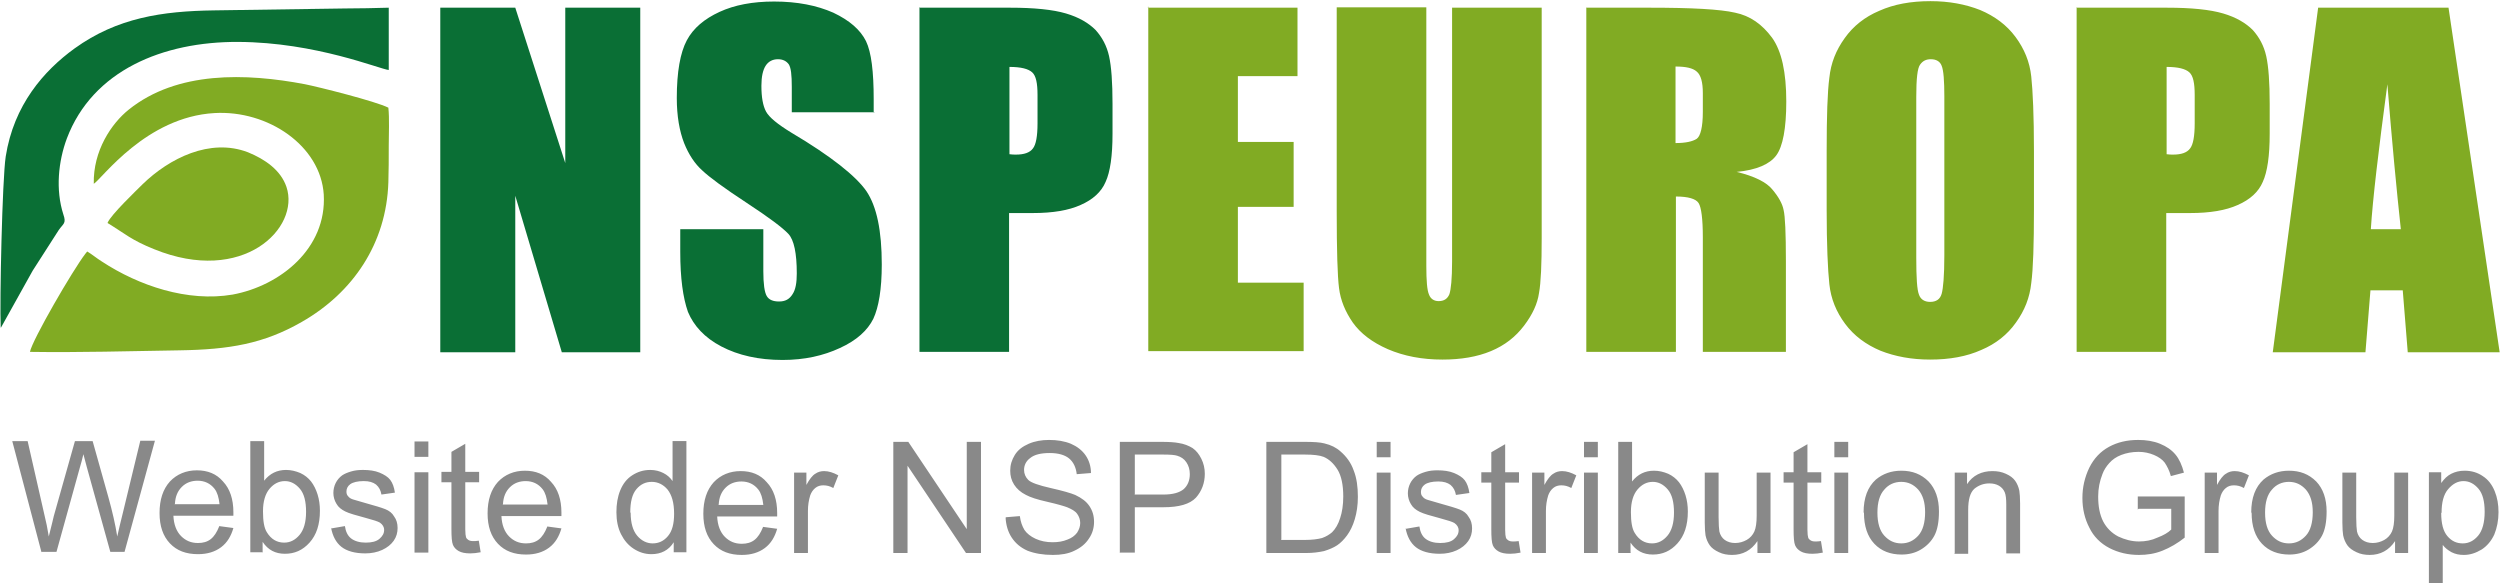
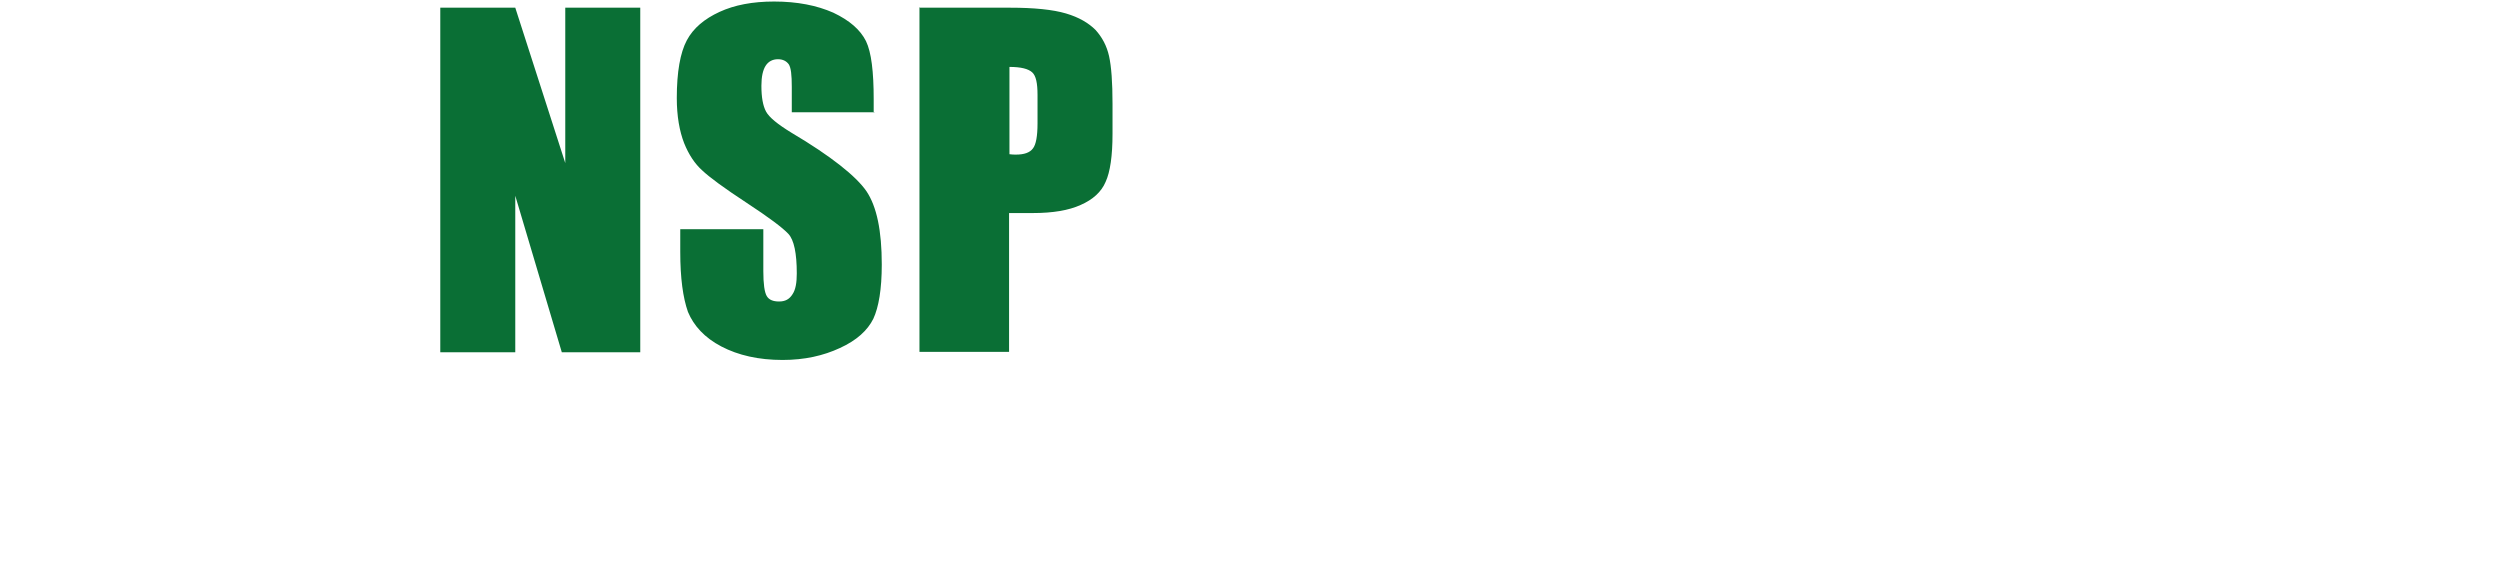
<svg xmlns="http://www.w3.org/2000/svg" xml:space="preserve" width="103.986mm" height="24.266mm" version="1.1" style="shape-rendering:geometricPrecision; text-rendering:geometricPrecision; image-rendering:optimizeQuality; fill-rule:evenodd; clip-rule:evenodd" viewBox="0 0 6499 1517">
  <defs>
    <style type="text/css">
   
    .fil3 {fill:#0A6F35}
    .fil2 {fill:#81AB23}
    .fil0 {fill:#0A6F35;fill-rule:nonzero}
    .fil1 {fill:#81AB23;fill-rule:nonzero}
    .fil4 {fill:#898989;fill-rule:nonzero}
   
  </style>
  </defs>
  <g id="Слой_x0020_1">
    <g id="Слой_x0020_1_0">
      <path class="fil0" d="M1664 20l0 896 -204 0 -121 -407 0 407 -195 0 0 -896 195 0 130 404 0 -404 195 0zm610 272l-216 0 0 -66c0,-31 -2,-50 -8,-59 -6,-8 -15,-13 -28,-13 -14,0 -25,6 -32,17 -7,11 -11,28 -11,52 0,30 4,52 12,67 8,15 30,33 66,55 103,61 168,113 195,152 27,40 40,103 40,191 0,64 -8,111 -22,141 -15,30 -43,56 -87,76 -43,20 -92,31 -149,31 -62,0 -115,-12 -159,-35 -44,-23 -72,-54 -87,-90 -13,-37 -20,-88 -20,-156l0 -59 216 0 0 109c0,33 3,55 9,65 6,10 17,14 32,14 16,0 27,-6 35,-19 8,-12 11,-30 11,-54 0,-52 -7,-87 -22,-103 -15,-16 -51,-43 -109,-81 -58,-38 -96,-66 -115,-84 -19,-17 -35,-41 -47,-71 -12,-31 -19,-70 -19,-117 0,-68 9,-118 26,-150 17,-32 46,-56 85,-74 39,-18 86,-27 142,-27 60,0 111,10 154,29 42,20 70,44 85,74 14,29 20,80 20,151l0 35 1 1 -1 -1zm117 -272l234 0c64,0 112,5 146,15 34,10 59,25 77,43 17,19 29,41 35,68 6,27 9,68 9,124l0 78c0,57 -6,99 -18,125 -11,26 -33,46 -65,60 -31,14 -72,21 -124,21l-62 0 0 361 -233 0 0 -896 1 0zm233 153l0 228c7,1 12,1 17,1 21,0 36,-5 44,-16 8,-10 12,-32 12,-65l0 -74c0,-31 -4,-50 -14,-59 -10,-9 -29,-14 -59,-14l-1 1z" />
-       <path class="fil1" d="M2984 20l389 0 0 178 -155 0 0 171 145 0 0 169 -145 0 0 197 171 0 0 178 -404 0 0 -896 -1 1 0 1zm1024 0l0 599c0,68 -2,116 -7,143 -4,28 -17,56 -39,85 -22,29 -50,51 -86,66 -36,15 -78,22 -126,22 -53,0 -100,-9 -142,-27 -41,-18 -71,-41 -91,-69 -20,-29 -32,-58 -36,-90 -4,-31 -6,-98 -6,-199l0 -531 233 0 0 672c0,39 2,64 7,75 4,11 13,17 25,17 14,0 23,-6 28,-18 4,-12 7,-40 7,-85l0 -660 233 0 0 1 0 -1zm115 0l165 0c110,0 184,4 223,13 39,8 70,30 96,65 25,35 37,90 37,166 0,70 -9,117 -26,140 -17,23 -51,38 -103,43 46,11 78,27 93,46 16,19 26,37 29,53 4,16 6,60 6,133l0 236 -216 0 0 -298c0,-48 -4,-78 -11,-89 -7,-11 -27,-17 -59,-17l0 404 -233 0 0 -896 1 0 -1 1zm233 153l0 199c26,0 44,-4 55,-11 10,-7 16,-31 16,-70l0 -49c0,-28 -5,-47 -16,-56 -10,-9 -28,-13 -55,-13l1 1zm932 372c0,90 -2,154 -7,191 -4,38 -17,71 -40,103 -22,31 -52,55 -90,71 -38,17 -82,25 -133,25 -48,0 -91,-8 -129,-23 -38,-16 -69,-39 -92,-70 -23,-31 -37,-65 -41,-103 -4,-37 -7,-102 -7,-193l0 -153c0,-90 2,-154 7,-191 4,-38 17,-71 40,-103 22,-31 52,-55 90,-71 38,-17 82,-25 133,-25 48,0 91,8 129,23 38,16 69,39 92,70 23,31 37,65 41,103 4,37 7,102 7,193l0 153 0 0zm-233 -294c0,-41 -2,-68 -7,-80 -4,-11 -14,-17 -28,-17 -12,0 -21,4 -28,14 -7,9 -10,37 -10,84l0 418c0,52 2,84 7,96 4,12 14,19 29,19 16,0 26,-7 30,-21 4,-14 7,-47 7,-100l0 -412 0 -1zm345 -231l234 0c64,0 112,5 146,15 34,10 59,25 77,43 17,19 29,41 35,68 6,27 9,68 9,124l0 78c0,57 -6,99 -18,125 -11,26 -33,46 -65,60 -31,14 -72,21 -124,21l-62 0 0 361 -233 0 0 -896 1 0zm233 153l0 228c7,1 12,1 17,1 21,0 36,-5 44,-16 8,-10 12,-32 12,-65l0 -74c0,-31 -4,-50 -14,-59 -10,-9 -29,-14 -59,-14l-1 1zm733 -153l133 896 -239 0 -13 -161 -84 0 -13 161 -241 0 118 -896 338 0zm-124 576c-11,-102 -23,-227 -35,-377 -23,172 -38,298 -43,377l79 0z" />
-       <path class="fil2" d="M243 478c22,-14 136,-174 314,-184 139,-8 276,85 284,212 8,140 -113,237 -237,260 -117,20 -244,-23 -340,-86 -13,-8 -26,-19 -38,-26 -1,1 -1,1 -1,1l-4 5c-33,43 -138,224 -144,255 128,2 260,-2 389,-4 129,-2 219,-17 318,-74 133,-76 220,-204 225,-363 1,-31 1,-62 1,-95 0,-30 2,-71 -1,-99 -34,-17 -182,-54 -217,-61 -153,-29 -332,-35 -458,66 -45,36 -93,107 -91,193l1 1 -1 -1z" />
-       <path class="fil3" d="M1 853l83 -149 68 -106c12,-17 20,-17 12,-40 -21,-65 -13,-139 9,-198 67,-177 250,-252 446,-251 202,1 368,71 391,73l0 -162c-23,1 -89,2 -114,2l-341 5c-134,2 -251,19 -362,99 -80,58 -158,147 -179,281 -9,59 -16,377 -13,446l1 -1 -1 -1z" />
-       <path class="fil2" d="M279 580c46,28 61,44 121,68 231,94 380,-55 344,-162 -15,-44 -56,-72 -100,-90 -99,-38 -205,16 -274,83 -17,17 -82,79 -91,100l0 0z" />
    </g>
-     <path class="fil4" d="M107 1436l-76 -289 40 0 43 189c5,20 9,40 12,59 8,-31 12,-49 13,-53l55 -195 46 0 41 146c10,36 18,70 23,102 4,-18 9,-39 15,-63l45 -186 38 0 -79 289 -37 0 -61 -220c-5,-18 -8,-30 -9,-34 -3,13 -6,24 -9,34l-61 220 -40 0zm462 -68l37 5c-6,21 -16,38 -32,50 -16,12 -36,18 -60,18 -31,0 -55,-9 -73,-28 -18,-19 -27,-45 -27,-79 0,-35 9,-62 27,-82 18,-19 42,-29 70,-29 28,0 51,9 68,29 18,19 27,46 27,80 0,2 0,5 0,9l-156 0c1,23 8,41 20,53 12,12 26,18 44,18 13,0 24,-3 33,-10 9,-7 16,-18 22,-33zm-116 -57l117 0c-2,-18 -6,-31 -13,-40 -11,-14 -26,-21 -44,-21 -16,0 -30,5 -41,16 -11,11 -17,25 -18,44zm230 125l-33 0 0 -289 36 0 0 103c15,-19 34,-28 57,-28 13,0 25,3 37,8 11,5 21,13 28,22 7,9 13,21 17,34 4,13 6,27 6,42 0,36 -9,63 -27,83 -18,20 -39,29 -64,29 -25,0 -44,-10 -58,-31l0 26zm0 -106c0,25 3,43 10,54 11,18 26,27 45,27 16,0 29,-7 40,-20 11,-13 17,-33 17,-60 0,-27 -5,-47 -16,-60 -11,-13 -24,-20 -39,-20 -16,0 -29,7 -40,20 -11,13 -17,33 -17,58zm178 44l35 -6c2,14 7,25 16,32 9,7 22,11 38,11 16,0 28,-3 36,-10 8,-7 12,-14 12,-23 0,-8 -4,-14 -11,-19 -5,-3 -17,-7 -36,-12 -26,-7 -44,-12 -54,-17 -10,-5 -18,-11 -23,-20 -5,-8 -8,-18 -8,-28 0,-9 2,-18 6,-26 4,-8 10,-15 17,-20 6,-4 13,-7 23,-10 10,-3 20,-4 31,-4 16,0 31,2 43,7 12,5 22,11 28,19 6,8 10,19 12,33l-35 5c-2,-11 -6,-19 -14,-26 -8,-6 -18,-9 -32,-9 -16,0 -28,3 -35,8 -7,5 -10,12 -10,19 0,5 1,9 4,12 3,4 7,7 14,9 4,1 14,4 31,9 25,7 42,12 52,16 10,4 18,10 23,19 6,8 9,18 9,30 0,12 -3,23 -10,33 -7,10 -17,18 -30,24 -13,6 -28,9 -44,9 -27,0 -48,-6 -62,-17 -14,-11 -23,-28 -27,-50zm216 -186l0 -40 36 0 0 40 -36 0zm0 249l0 -209 36 0 0 209 -36 0zm167 -32l5 31c-10,2 -19,3 -27,3 -13,0 -23,-2 -30,-6 -7,-4 -12,-9 -15,-16 -3,-7 -4,-21 -4,-42l0 -121 -26 0 0 -27 26 0 0 -52 36 -21 0 73 36 0 0 27 -36 0 0 123c0,10 1,17 2,20 1,3 3,5 6,7 3,2 7,3 12,3 4,0 9,0 15,-1zm178 -36l37 5c-6,21 -16,38 -32,50 -16,12 -36,18 -60,18 -31,0 -55,-9 -73,-28 -18,-19 -27,-45 -27,-79 0,-35 9,-62 27,-82 18,-19 42,-29 70,-29 28,0 51,9 68,29 18,19 27,46 27,80 0,2 0,5 0,9l-156 0c1,23 8,41 20,53 12,12 26,18 44,18 13,0 24,-3 33,-10 9,-7 16,-18 22,-33zm-116 -57l117 0c-2,-18 -6,-31 -13,-40 -11,-14 -26,-21 -44,-21 -16,0 -30,5 -41,16 -11,11 -17,25 -18,44zm445 125l0 -27c-13,21 -33,31 -58,31 -17,0 -32,-5 -46,-14 -14,-9 -25,-22 -33,-38 -8,-16 -12,-35 -12,-57 0,-21 3,-40 10,-57 7,-17 17,-30 31,-39 14,-9 29,-14 47,-14 13,0 24,3 34,8 10,5 18,12 24,21l0 -104 36 0 0 289 -33 0zm-112 -104c0,27 6,47 17,60 11,13 25,20 40,20 16,0 29,-6 40,-19 11,-13 16,-32 16,-58 0,-29 -6,-49 -17,-63 -11,-13 -25,-20 -41,-20 -16,0 -29,6 -40,19 -11,13 -16,33 -16,61zm344 37l37 5c-6,21 -16,38 -32,50 -16,12 -36,18 -60,18 -31,0 -55,-9 -73,-28 -18,-19 -27,-45 -27,-79 0,-35 9,-62 27,-82 18,-19 42,-29 70,-29 28,0 51,9 68,29 18,19 27,46 27,80 0,2 0,5 0,9l-156 0c1,23 8,41 20,53 12,12 26,18 44,18 13,0 24,-3 33,-10 9,-7 16,-18 22,-33zm-116 -57l117 0c-2,-18 -6,-31 -13,-40 -11,-14 -26,-21 -44,-21 -16,0 -30,5 -41,16 -11,11 -17,25 -18,44zm197 125l0 -209 32 0 0 32c8,-15 16,-25 23,-29 7,-5 15,-7 23,-7 12,0 24,4 37,11l-13 33c-9,-5 -17,-7 -26,-7 -8,0 -15,2 -21,7 -6,5 -10,11 -13,19 -4,13 -6,26 -6,41l0 109 -36 0zm258 0l0 -289 39 0 152 227 0 -227 37 0 0 289 -39 0 -152 -227 0 227 -37 0zm293 -93l36 -3c2,15 6,26 12,36 6,9 16,17 29,23 13,6 28,9 44,9 15,0 27,-2 39,-7 11,-4 19,-10 25,-18 5,-8 8,-16 8,-25 0,-9 -3,-17 -8,-24 -5,-7 -14,-12 -26,-17 -8,-3 -25,-8 -51,-14 -27,-6 -45,-12 -56,-18 -14,-7 -24,-16 -31,-27 -7,-11 -10,-23 -10,-36 0,-15 4,-28 12,-41 8,-13 20,-22 36,-29 16,-7 34,-10 53,-10 21,0 40,3 57,10 16,7 29,17 38,30 9,13 14,29 14,46l-37 3c-2,-18 -9,-32 -20,-41 -11,-9 -28,-14 -50,-14 -23,0 -40,4 -51,13 -11,8 -16,19 -16,31 0,10 4,19 11,26 7,7 27,14 58,21 31,7 52,13 64,18 17,8 29,17 37,29 8,12 12,25 12,41 0,15 -4,30 -13,43 -9,14 -21,24 -38,32 -16,8 -35,11 -56,11 -26,0 -48,-4 -66,-11 -18,-8 -31,-19 -41,-34 -10,-15 -15,-33 -16,-52zm296 93l0 -289 109 0c19,0 34,1 44,3 14,2 26,7 36,13 10,7 17,16 23,28 6,12 9,25 9,39 0,24 -8,45 -23,62 -16,17 -44,25 -85,25l-74 0 0 118 -38 0zm38 -152l75 0c25,0 42,-5 53,-14 10,-9 16,-22 16,-39 0,-12 -3,-22 -9,-31 -6,-9 -14,-14 -24,-17 -6,-2 -18,-3 -36,-3l-74 0 0 103zm343 152l0 -289 100 0c22,0 40,1 51,4 17,4 31,11 42,21 15,13 27,29 34,49 8,20 11,43 11,69 0,22 -3,41 -8,58 -5,17 -12,31 -20,42 -8,11 -17,20 -26,26 -9,6 -21,11 -34,15 -14,3 -29,5 -46,5l-104 0zm38 -34l62 0c19,0 34,-2 45,-5 11,-4 19,-9 26,-15 9,-9 16,-21 21,-37 5,-15 8,-34 8,-56 0,-30 -5,-54 -15,-70 -10,-16 -22,-27 -36,-33 -10,-4 -27,-6 -49,-6l-61 0 0 221zm249 -215l0 -40 36 0 0 40 -36 0zm0 249l0 -209 36 0 0 209 -36 0zm76 -63l35 -6c2,14 7,25 16,32 9,7 22,11 38,11 16,0 28,-3 36,-10 8,-7 12,-14 12,-23 0,-8 -4,-14 -11,-19 -5,-3 -17,-7 -36,-12 -26,-7 -44,-12 -54,-17 -10,-5 -18,-11 -23,-20 -5,-8 -8,-18 -8,-28 0,-9 2,-18 6,-26 4,-8 10,-15 17,-20 6,-4 13,-7 23,-10 10,-3 20,-4 31,-4 16,0 31,2 43,7 12,5 22,11 28,19 6,8 10,19 12,33l-35 5c-2,-11 -6,-19 -14,-26 -8,-6 -18,-9 -32,-9 -16,0 -28,3 -35,8 -7,5 -10,12 -10,19 0,5 1,9 4,12 3,4 7,7 14,9 4,1 14,4 31,9 25,7 42,12 52,16 10,4 18,10 23,19 6,8 9,18 9,30 0,12 -3,23 -10,33 -7,10 -17,18 -30,24 -13,6 -28,9 -44,9 -27,0 -48,-6 -62,-17 -14,-11 -23,-28 -27,-50zm293 31l5 31c-10,2 -19,3 -27,3 -13,0 -23,-2 -30,-6 -7,-4 -12,-9 -15,-16 -3,-7 -4,-21 -4,-42l0 -121 -26 0 0 -27 26 0 0 -52 36 -21 0 73 36 0 0 27 -36 0 0 123c0,10 1,17 2,20 1,3 3,5 6,7 3,2 7,3 12,3 4,0 9,0 15,-1zm35 32l0 -209 32 0 0 32c8,-15 16,-25 23,-29 7,-5 15,-7 23,-7 12,0 24,4 37,11l-13 33c-9,-5 -17,-7 -26,-7 -8,0 -15,2 -21,7 -6,5 -10,11 -13,19 -4,13 -6,26 -6,41l0 109 -36 0zm135 -249l0 -40 36 0 0 40 -36 0zm0 249l0 -209 36 0 0 209 -36 0zm122 0l-33 0 0 -289 36 0 0 103c15,-19 34,-28 57,-28 13,0 25,3 37,8 11,5 21,13 28,22 7,9 13,21 17,34 4,13 6,27 6,42 0,36 -9,63 -27,83 -18,20 -39,29 -64,29 -25,0 -44,-10 -58,-31l0 26zm0 -106c0,25 3,43 10,54 11,18 26,27 45,27 16,0 29,-7 40,-20 11,-13 17,-33 17,-60 0,-27 -5,-47 -16,-60 -11,-13 -24,-20 -39,-20 -16,0 -29,7 -40,20 -11,13 -17,33 -17,58zm329 106l0 -31c-16,24 -38,36 -66,36 -12,0 -24,-2 -34,-7 -11,-5 -19,-11 -24,-18 -5,-7 -9,-16 -11,-26 -1,-7 -2,-18 -2,-33l0 -130 36 0 0 116c0,18 1,31 2,37 2,9 7,17 14,22 7,5 16,8 27,8 11,0 21,-3 30,-8 9,-5 16,-13 20,-22 4,-9 6,-23 6,-41l0 -112 36 0 0 209 -32 0zm165 -32l5 31c-10,2 -19,3 -27,3 -13,0 -23,-2 -30,-6 -7,-4 -12,-9 -15,-16 -3,-7 -4,-21 -4,-42l0 -121 -26 0 0 -27 26 0 0 -52 36 -21 0 73 36 0 0 27 -36 0 0 123c0,10 1,17 2,20 1,3 3,5 6,7 3,2 7,3 12,3 4,0 9,0 15,-1zm35 -217l0 -40 36 0 0 40 -36 0zm0 249l0 -209 36 0 0 209 -36 0zm76 -105c0,-39 11,-67 32,-86 18,-15 40,-23 66,-23 29,0 52,9 71,28 18,19 27,45 27,78 0,27 -4,48 -12,63 -8,15 -20,27 -35,36 -15,9 -32,13 -50,13 -29,0 -53,-9 -71,-28 -18,-19 -27,-46 -27,-81zm36 0c0,27 6,47 18,60 12,13 26,20 44,20 18,0 32,-7 44,-20 12,-13 18,-34 18,-61 0,-26 -6,-45 -18,-59 -12,-13 -26,-20 -44,-20 -18,0 -33,7 -44,20 -12,13 -18,33 -18,60zm201 105l0 -209 32 0 0 30c15,-23 38,-34 66,-34 13,0 24,2 35,7 11,5 18,10 24,18 5,7 9,16 11,26 1,7 2,18 2,34l0 129 -36 0 0 -127c0,-14 -1,-25 -4,-32 -3,-7 -8,-13 -15,-17 -7,-4 -15,-6 -25,-6 -15,0 -28,5 -39,14 -11,10 -16,28 -16,55l0 114 -36 0zm476 -113l0 -34 122 0 0 107c-19,15 -38,26 -58,34 -20,8 -40,11 -61,11 -28,0 -54,-6 -77,-18 -23,-12 -41,-30 -52,-53 -12,-23 -18,-49 -18,-77 0,-28 6,-54 18,-79 12,-24 29,-42 51,-54 22,-12 47,-18 76,-18 21,0 40,3 57,10 17,7 30,16 40,28 10,12 17,28 22,47l-34 9c-4,-15 -10,-26 -16,-35 -6,-8 -16,-15 -28,-20 -12,-5 -25,-8 -40,-8 -17,0 -32,3 -45,8 -13,5 -23,12 -31,21 -8,9 -14,18 -18,29 -7,18 -11,37 -11,58 0,26 4,47 13,65 9,17 22,30 39,39 17,8 35,13 54,13 17,0 33,-3 48,-10 16,-6 28,-13 36,-21l0 -54 -85 0zm174 113l0 -209 32 0 0 32c8,-15 16,-25 23,-29 7,-5 15,-7 23,-7 12,0 24,4 37,11l-13 33c-9,-5 -17,-7 -26,-7 -8,0 -15,2 -21,7 -6,5 -10,11 -13,19 -4,13 -6,26 -6,41l0 109 -36 0zm121 -105c0,-39 11,-67 32,-86 18,-15 40,-23 66,-23 29,0 52,9 71,28 18,19 27,45 27,78 0,27 -4,48 -12,63 -8,15 -20,27 -35,36 -15,9 -32,13 -50,13 -29,0 -53,-9 -71,-28 -18,-19 -27,-46 -27,-81zm36 0c0,27 6,47 18,60 12,13 26,20 44,20 18,0 32,-7 44,-20 12,-13 18,-34 18,-61 0,-26 -6,-45 -18,-59 -12,-13 -26,-20 -44,-20 -18,0 -33,7 -44,20 -12,13 -18,33 -18,60zm338 105l0 -31c-16,24 -38,36 -66,36 -12,0 -24,-2 -34,-7 -11,-5 -19,-11 -24,-18 -5,-7 -9,-16 -11,-26 -1,-7 -2,-18 -2,-33l0 -130 36 0 0 116c0,18 1,31 2,37 2,9 7,17 14,22 7,5 16,8 27,8 11,0 21,-3 30,-8 9,-5 16,-13 20,-22 4,-9 6,-23 6,-41l0 -112 36 0 0 209 -32 0zm88 80l0 -290 32 0 0 28c8,-11 16,-19 26,-24 10,-5 21,-8 35,-8 18,0 34,5 47,14 14,9 24,22 31,39 7,17 10,35 10,55 0,21 -4,41 -11,58 -8,17 -19,30 -33,39 -15,9 -30,14 -46,14 -12,0 -22,-2 -32,-7 -9,-5 -17,-11 -23,-19l0 102 -36 0zm32 -184c0,27 5,47 16,60 11,13 24,19 40,19 16,0 29,-7 40,-20 11,-13 17,-34 17,-62 0,-27 -5,-47 -16,-60 -11,-13 -24,-20 -39,-20 -15,0 -28,7 -40,21 -12,14 -17,35 -17,61z" />
  </g>
</svg>